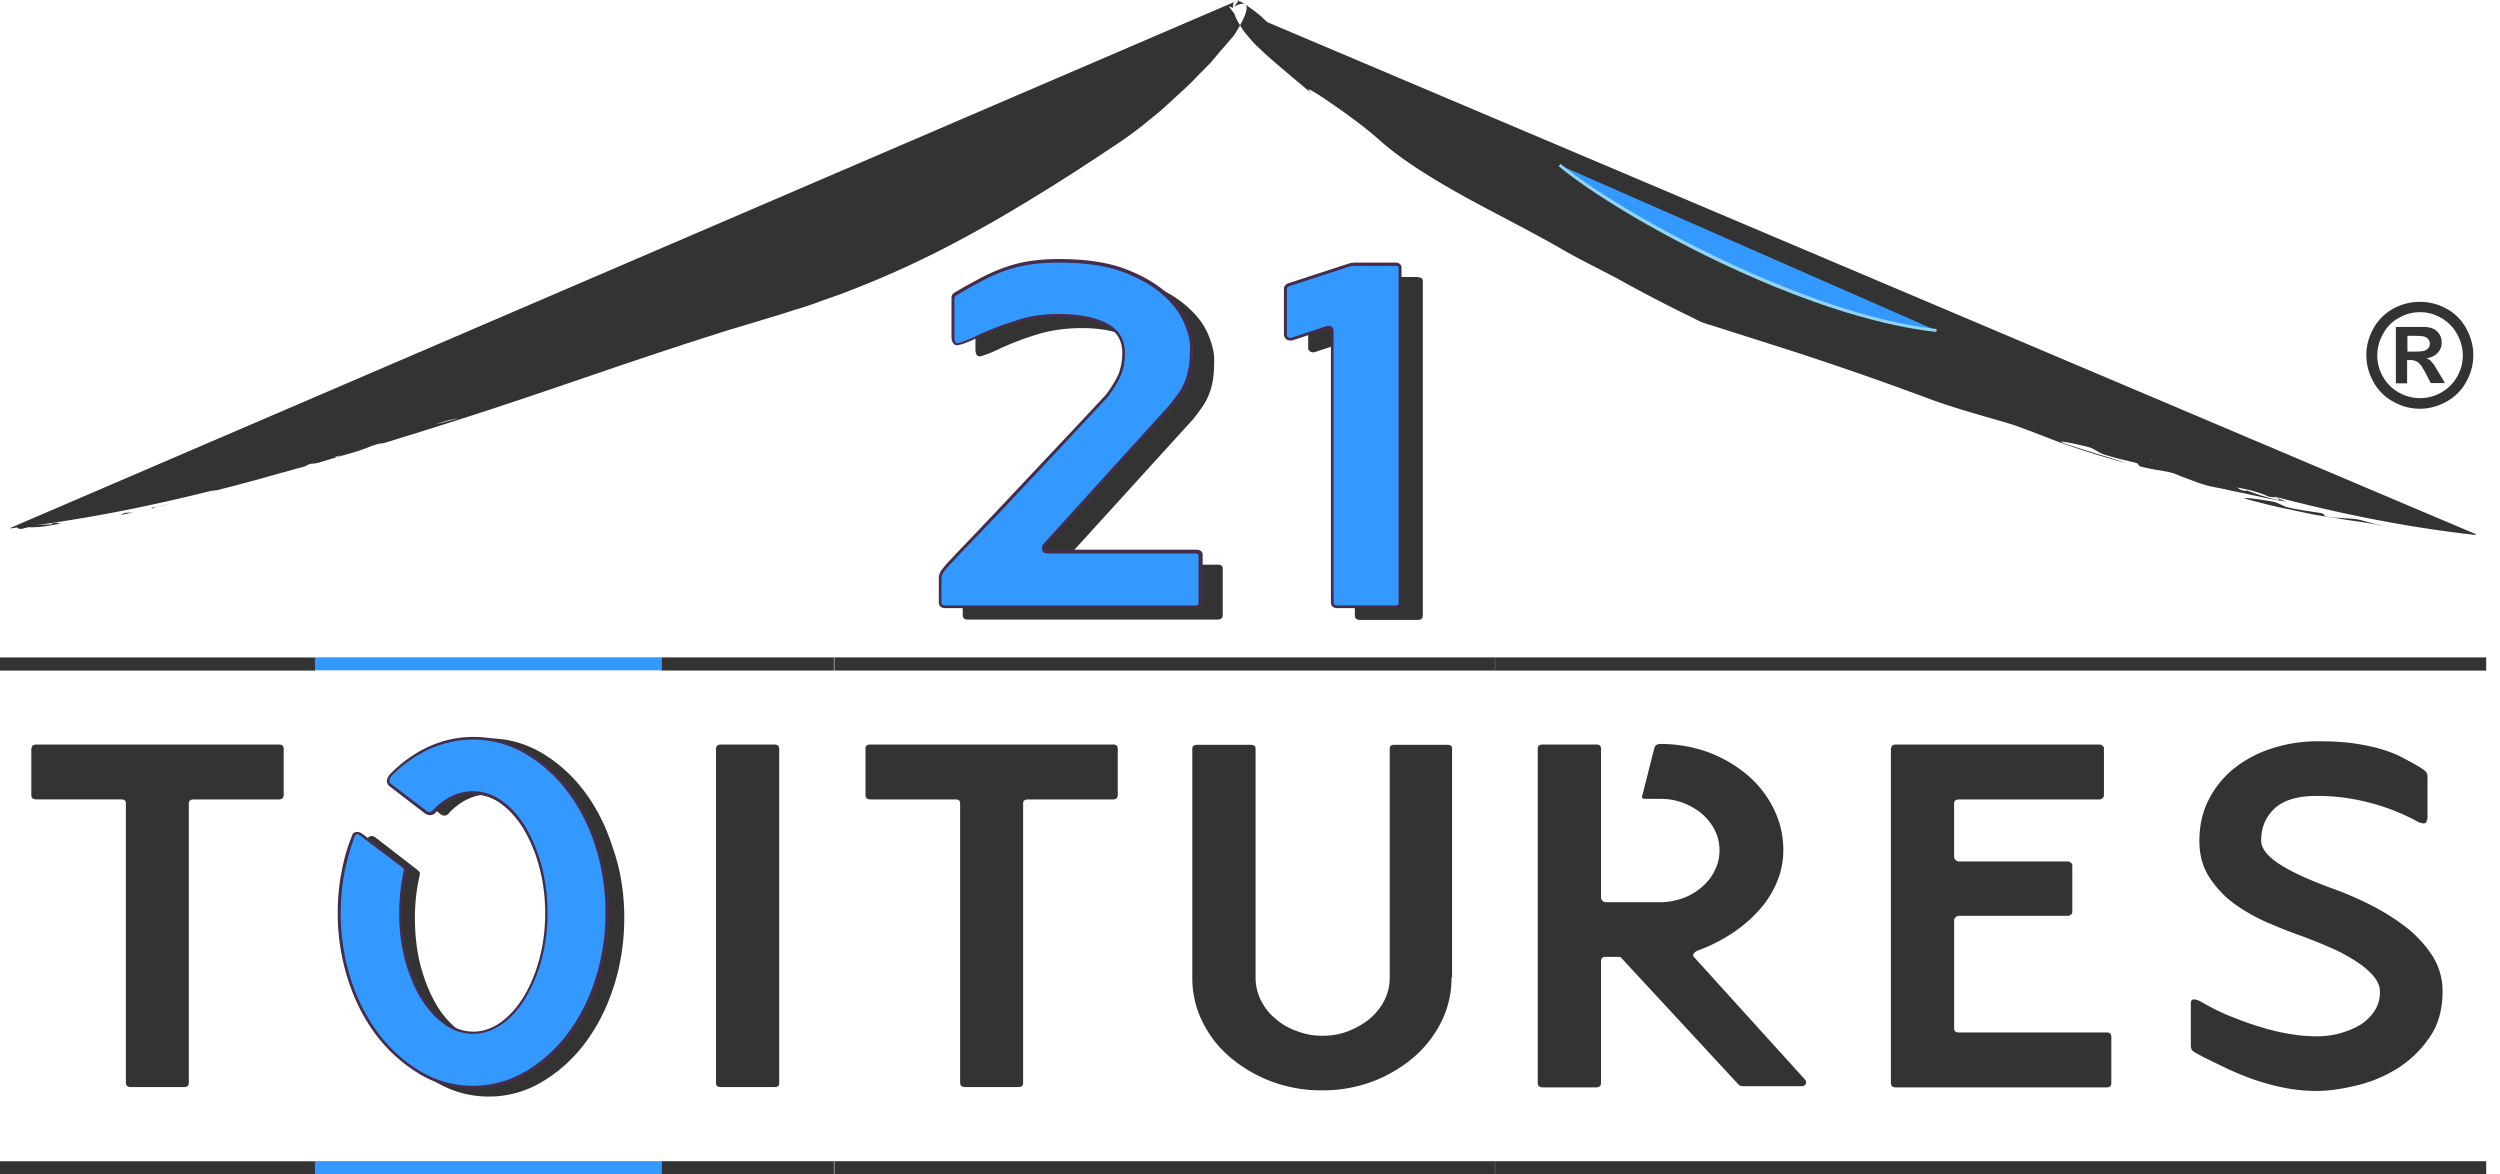
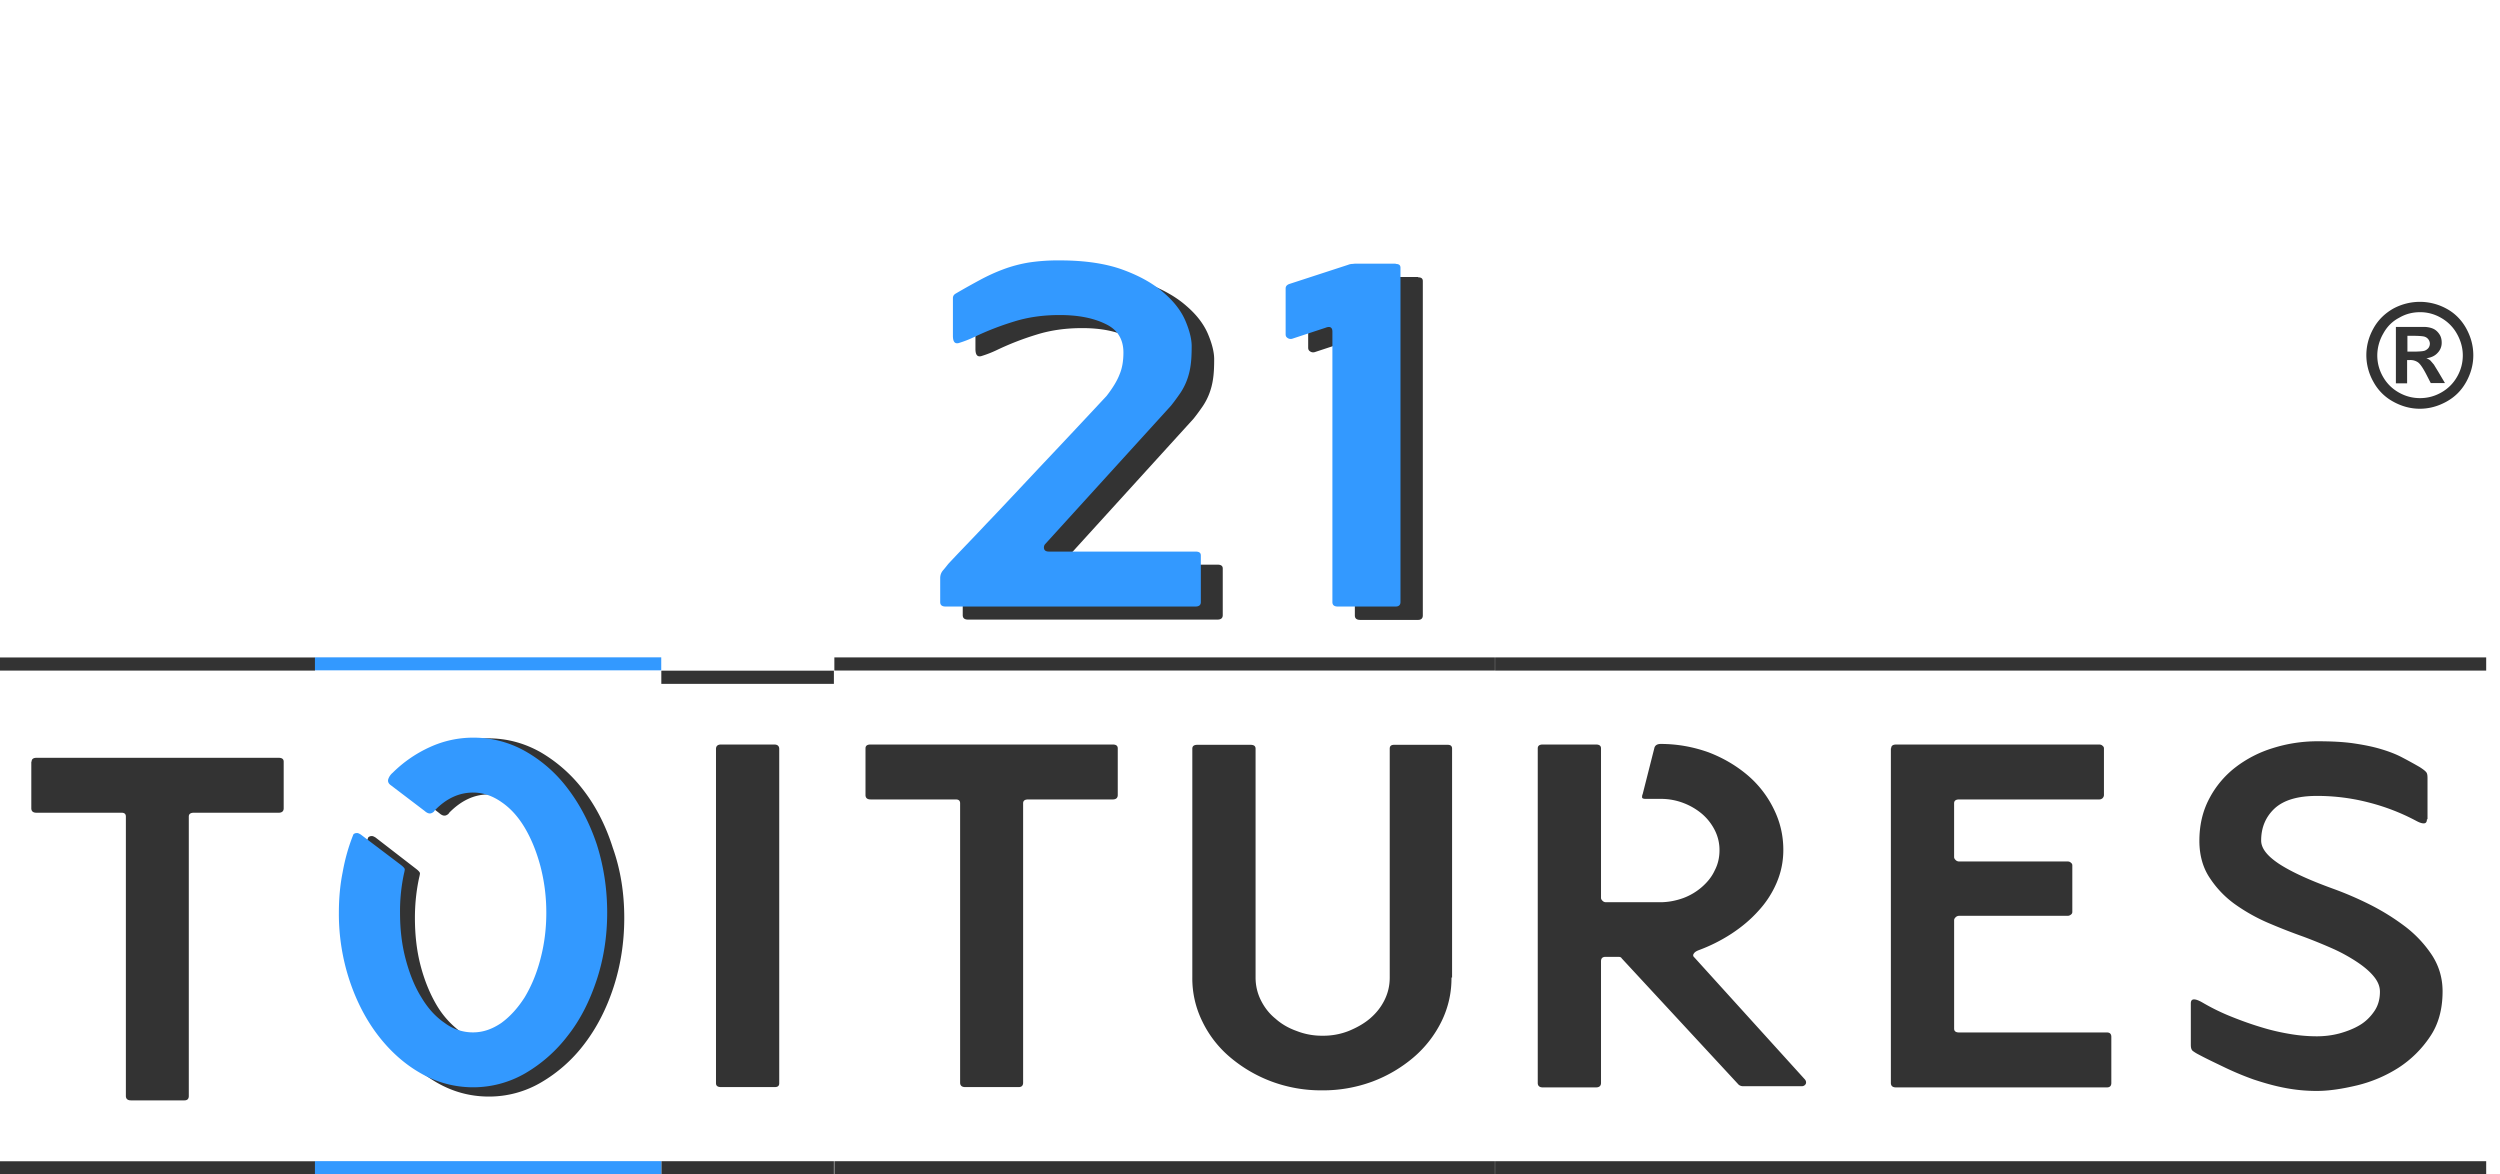
<svg xmlns="http://www.w3.org/2000/svg" width="149" height="70" viewBox="0 0 149 70">
  <g>
    <g>
      <g>
        <g>
-           <path fill="#333" d="M140.828 31.03c.44.124.81.23 1.199.318a3.906 3.906 0 0 1-.441-.088c-.159-.035-.3-.053-.459-.088-.546-.088-1.093-.159-1.64-.247-.264-.052-.546-.088-.81-.123-.265-.053-.547-.088-.812-.14-.67-.141-1.234-.265-1.834-.388-.6-.123-1.199-.282-1.94-.475-.987-.264.741-.018 1.394.105.264.036.67.317.952.352.617.141 1.181.212 1.851.317.283.035.212.194.353.212.917.14 1.64.07 2.187.246zm-12.505-3.537a.877.877 0 0 0-.185-.123c-.017 0-.017 0 0 0 .067.053.118.088.185.123zm19.224 4.393l-.423-.053h-.018c-3.927-.458-7.784-1.25-11.606-2.254.282.124.617.264.775.335-.14-.035-.282-.07-.44-.088-.035-.053 0-.106-.211-.176l-.423-.053c-.581-.282-1.233-.423-1.885-.546l.265.159c.33.078.407.059.196-.034.69.28 1.366.481 2.058.65l.018.017a74.465 74.465 0 0 1-1.92-.405c-.317-.07-.634-.123-.951-.193-.317-.07-.617-.141-.916-.194-.158-.035-.335-.07-.493-.106a8.246 8.246 0 0 1-.705-.228c-.37-.141-.74-.265-1.144-.44-.546-.23-1.268-.23-2.149-.476-.14-.018-.053-.176-.335-.229-.651-.158-1.215-.282-1.796-.475-.282-.053-.652-.37-.933-.44-.652-.176-2.325-.529-1.374-.194 1.427.475 2.395.74 3.68 1.162a49.092 49.092 0 0 1-3.786-1.162c-.88-.317-2.025-.792-3.1-1.162-1.514-.458-3.099-.863-4.86-1.497a193.508 193.508 0 0 0-9.546-3.292l-1.162-.37-2.325-.74-.3-.087-.14-.053-.07-.018-.07-.035-.054-.018-.088-.035-.07-.035-.07-.035-.142-.07-.281-.142a88.494 88.494 0 0 1-4.42-2.306c-1.146-.599-2.185-1.11-3.136-1.655-1.884-1.092-3.98-2.13-5.935-3.205-1.955-1.091-3.786-2.218-5.107-3.415a22.674 22.674 0 0 0-1.62-1.286c-.582-.44-1.163-.827-1.62-1.144-.459-.3-.793-.51-.899-.528-.07-.018-.018.07.211.282-1.285-1.092-2.219-1.85-2.958-2.536-.194-.194-.388-.352-.546-.528-.159-.176-.317-.37-.476-.546a4.44 4.44 0 0 1-.34-.5c.45-.812.45-1.139.311-1.245.078.052.165.116.276.196.088.07.193.14.317.229.105.088.229.193.37.299.105.106.228.229.352.334l71.978 30.495h.036zm-73.64-30.38c-.099.178-.219.38-.364.606-.37.44-.846.968-1.339 1.567-.264.281-.546.563-.845.862-.282.3-.581.599-.898.88-.617.563-1.233 1.162-1.85 1.637a23.45 23.45 0 0 1-1.655 1.267c-2.554 1.725-4.984 3.274-7.503 4.735-2.5 1.443-5.072 2.763-7.872 3.89l-1.057.422c-.352.141-.722.264-1.074.388-.352.123-.722.264-1.074.387-.37.123-.74.246-1.11.352-.74.246-1.48.457-2.219.686-.74.23-1.497.44-2.254.687-5.583 1.76-10.48 3.573-15.886 5.28-.845.264-1.655.528-2.466.775-.422.123-.827.264-1.25.387-.035 0-.07.017-.106.017h.053c-.106.036-.194.053-.3.088-.263 0-.65.141-1.038.3-.088.035-.212.07-.335.123-.546.176-1.11.317-1.655.493.023-.012.047-.024.076-.036-.072.025-.142.042-.2.07-.246.071-.475.142-.722.212a1.6 1.6 0 0 1-.405.053c-.176.035-.246.088-.37.158-.827.23-1.673.458-2.536.704-.423.124-.863.23-1.303.352-.44.124-.898.23-1.339.352 0 0-.193.036-.422.053-3.505.88-7.01 1.584-10.532 2.06a9.978 9.978 0 0 1 1.083-.057c-.183-.013-.108-.058.203-.102.105.018.211.035.299.035-.652.141-1.303.264-1.937.23l-.423.105c-.211 0-.211-.053-.264-.088-.141.017-.282.053-.44.07H.56c.088-.017.194-.035.3-.053-.106.018-.194.018-.3.036L73.561.12c-.073.076-.088.223-.071.354L73.226.37c.105.14.21.281.334.422.07.23.176.44.3.634l.047.08zm-.33-1.4a.242.242 0 0 1 .142-.053l-.158.068a.176.176 0 0 1 .017-.015zm.476.052a2.457 2.457 0 0 1 .141.088c-.193-.088-.546.088-.651.159.09-.121.181-.23.26-.346.07.012.151.043.25.1zm59.724 29.018zM27.294 24.941c-.422.053-.95.211-1.32.352zM73.804.059a.361.361 0 0 0-.085-.006L73.842 0a1.88 1.88 0 0 1-.038.059zM20.02 27.247h.017c.106-.036.194-.07.3-.106.017 0 .035-.018.053-.018.088-.035.158-.052.246-.088-.105.036-.211.07-.3.106-.158.035-.28.053-.404.07.078 0 .129.014.04.055.014-.005.028-.01.048-.02zM74.218.262zm-65.24 29.99c.12 0 .24-.016.396-.032-.138.033-.275.066-.396.1.138-.05.086-.067 0-.067zm.405-.04c.233-.067.465-.117.715-.166zm-.532.15l.026-.007a.357.357 0 0 0-.016.007h-.01zm.138-.035a1.319 1.319 0 0 0-.112.028.33.33 0 0 1 .112-.028zm-.275.07c.052-.016.087-.033.137-.035a1.56 1.56 0 0 1-.137.035zm-1.157.159c.142 0 .285 0 .41-.018l-.803.158c.143-.07.214-.123.393-.14zM78.21 5.632c.088.074.193.165.317.275" />
-         </g>
+           </g>
        <g>
-           <path fill="#39f" d="M92.95 9.84c3.751 3.098 14.723 9.03 22.455 9.857" />
-         </g>
+           </g>
        <g>
-           <path fill="#91d4f2" d="M115.408 19.785c-7.978-.862-18.898-6.882-22.508-9.874l.106-.141c3.504 2.887 14.582 8.994 22.42 9.84z" />
-         </g>
+           </g>
      </g>
      <g>
        <g>
-           <path fill="#333" d="M143.482 20.957h.282c.387 0 .634-.018.74-.054a.536.536 0 0 0 .228-.16.44.44 0 0 0 .088-.267.447.447 0 0 0-.317-.41c-.105-.034-.352-.052-.74-.052h-.281zm-.687-1.471h1.761c.23.017.405.07.529.14.123.071.229.177.317.317.088.141.123.3.123.476a.85.85 0 0 1-.247.616c-.158.176-.387.281-.669.317.106.035.176.088.23.123.052.053.122.14.228.264.018.035.106.176.247.405l.405.686h-.846l-.281-.546c-.194-.37-.353-.598-.476-.686a.802.802 0 0 0-.476-.14h-.176v1.39h-.669zm1.44-.88c-.44 0-.862.105-1.249.334-.404.211-.72.528-.949.95a2.618 2.618 0 0 0-.351 1.286c0 .44.105.862.334 1.267.228.405.544.721.949.95.404.23.826.335 1.265.335.44 0 .862-.106 1.266-.335.404-.229.72-.545.949-.95.229-.405.334-.827.334-1.267 0-.44-.123-.88-.352-1.285a2.464 2.464 0 0 0-.949-.95 2.46 2.46 0 0 0-1.248-.335zm.004-.616a3.3 3.3 0 0 1 1.568.405c.493.264.898.668 1.18 1.179.281.51.422 1.038.422 1.602 0 .545-.14 1.073-.422 1.584-.282.51-.67.897-1.18 1.179-.511.282-1.04.422-1.585.422-.546 0-1.075-.14-1.585-.422a2.927 2.927 0 0 1-1.18-1.18 3.237 3.237 0 0 1-.423-1.583c0-.564.14-1.092.423-1.602.281-.51.686-.898 1.18-1.18a3.334 3.334 0 0 1 1.602-.404zm-59.72-1.461c.193 0 .281.07.281.229v19.924c0 .176-.106.264-.282.264h-3.452c-.211 0-.317-.088-.317-.264V20.56c0-.246-.14-.334-.405-.228l-1.972.65a.317.317 0 0 1-.282-.034c-.088-.053-.123-.123-.123-.23V17.99c0-.123.07-.211.211-.264l3.505-1.144a.69.69 0 0 1 .229-.053c.053 0 .14-.018.229-.018h2.377zM58.311 18.27c.51-.299.986-.563 1.444-.81.458-.246.916-.457 1.392-.633a8.136 8.136 0 0 1 1.532-.405 11.532 11.532 0 0 1 1.831-.123c1.515 0 2.765.194 3.77.563 1.003.37 1.813.827 2.43 1.373.616.528 1.039 1.091 1.285 1.672.247.581.37 1.092.37 1.496 0 .476-.017.863-.07 1.197a4.007 4.007 0 0 1-.23.88 3.69 3.69 0 0 1-.387.74c-.158.228-.334.475-.546.739l-7.52 8.272a.323.323 0 0 0-.035.282c.035.088.123.14.282.14h8.7c.211 0 .317.071.317.23v2.78c0 .177-.106.265-.317.265H57.696c-.212 0-.317-.088-.317-.264v-1.426c0-.176.053-.335.176-.475.123-.141.229-.282.317-.388.229-.246.546-.58.95-1.003.388-.422.846-.88 1.34-1.408.492-.51 1.003-1.056 1.55-1.637l1.602-1.707a699.58 699.58 0 0 0 3.98-4.242c.37-.475.634-.915.775-1.285.158-.37.229-.81.229-1.302 0-.792-.352-1.373-1.074-1.708-.722-.352-1.62-.528-2.73-.528-.969 0-1.867.123-2.712.387a16.88 16.88 0 0 0-2.36.916 6.65 6.65 0 0 1-.951.37c-.23.052-.335-.089-.335-.44v-2.236c0-.123.053-.211.176-.282zM37.206 54.706c0 1.443-.212 2.816-.635 4.119-.423 1.302-1.004 2.428-1.744 3.397a8.772 8.772 0 0 1-2.573 2.288 6.105 6.105 0 0 1-3.12.845c-1.11 0-2.15-.282-3.119-.845a8.771 8.771 0 0 1-2.572-2.288c-.74-.969-1.322-2.095-1.745-3.397a13.253 13.253 0 0 1-.634-4.12c0-.862.07-1.689.229-2.499.14-.81.37-1.566.652-2.288.017-.035.053-.053.105-.07.036-.018.07-.018.124-.018.053 0 .123.035.211.088l2.415 1.866c.158.123.229.211.229.264 0 .053-.018.14-.053.282-.159.739-.247 1.531-.247 2.376 0 1.003.106 1.954.335 2.834.229.88.546 1.654.934 2.323s.863 1.18 1.392 1.584c.529.387 1.11.58 1.71.58.599 0 1.163-.193 1.709-.58a5.126 5.126 0 0 0 1.392-1.584 9.693 9.693 0 0 0 .952-2.323c.229-.88.352-1.83.352-2.834a11.49 11.49 0 0 0-.352-2.852c-.23-.897-.547-1.672-.952-2.34a5.126 5.126 0 0 0-1.392-1.585c-.529-.387-1.11-.58-1.71-.58-.845 0-1.62.37-2.326 1.09-.035.071-.088.106-.158.142-.141.07-.282.017-.44-.124l-2.01-1.549c-.158-.105-.211-.228-.176-.37.035-.14.123-.263.264-.386a7.464 7.464 0 0 1 2.238-1.567 6.067 6.067 0 0 1 2.608-.58c1.11 0 2.15.28 3.12.827a8.771 8.771 0 0 1 2.573 2.288c.74.968 1.321 2.112 1.727 3.397.475 1.337.687 2.728.687 4.189zm107.438-5.879c0 .176-.07.246-.193.246-.141 0-.3-.07-.494-.176a12.576 12.576 0 0 0-2.73-1.056 12.178 12.178 0 0 0-3.152-.404c-1.127 0-1.955.246-2.5.739-.529.493-.81 1.126-.81 1.918 0 .476.37.933 1.091 1.408.74.476 1.779.95 3.135 1.444a20.48 20.48 0 0 1 2.22.95c.774.387 1.478.827 2.13 1.32a6.99 6.99 0 0 1 1.603 1.708c.422.65.634 1.372.634 2.165 0 1.056-.247 1.97-.758 2.71a6.493 6.493 0 0 1-1.884 1.848 8.149 8.149 0 0 1-2.448 1.039c-.88.21-1.673.334-2.413.334a9.95 9.95 0 0 1-1.955-.193c-.634-.124-1.233-.3-1.814-.493a17.96 17.96 0 0 1-1.69-.704c-.546-.264-1.075-.51-1.568-.775a2.377 2.377 0 0 1-.37-.229c-.07-.07-.105-.176-.105-.352V59.81c0-.176.07-.246.193-.246.124 0 .3.07.511.193a12.76 12.76 0 0 0 1.779.863c.616.246 1.215.457 1.814.633.581.176 1.162.3 1.708.388a9.5 9.5 0 0 0 1.497.123c.458 0 .916-.053 1.374-.176.44-.123.845-.282 1.197-.493.353-.211.635-.493.863-.827.23-.335.335-.722.335-1.162 0-.317-.123-.616-.37-.915-.246-.3-.58-.581-1.004-.863a10.03 10.03 0 0 0-1.444-.792 31.936 31.936 0 0 0-1.726-.704 34.733 34.733 0 0 1-1.99-.774 10.75 10.75 0 0 1-2.025-1.109 5.898 5.898 0 0 1-1.568-1.602c-.422-.616-.634-1.373-.634-2.235 0-.933.194-1.76.582-2.5a5.677 5.677 0 0 1 1.55-1.865 7.02 7.02 0 0 1 2.254-1.162 8.815 8.815 0 0 1 2.641-.405c.846 0 1.568.036 2.167.124.598.088 1.127.193 1.602.334.476.14.899.3 1.268.493.37.193.722.387 1.057.58.194.124.335.23.388.3.07.07.088.193.088.37v2.446zm-16.431 20.382h19.964v.792h-19.964zm0-30.027h19.964v.784h-19.964zm-15.499 5.42c0-.158.106-.228.3-.228h12.099c.07 0 .14.018.194.07.07.053.088.106.088.159v2.78c0 .071-.035.142-.088.194a.294.294 0 0 1-.194.07h-8.348c-.194 0-.3.071-.3.23v3.203c0 .07.036.123.089.176a.292.292 0 0 0 .211.088h6.464c.07 0 .14.018.193.07.07.053.088.106.088.159v2.78c0 .071-.035.124-.088.16a.294.294 0 0 1-.193.07h-6.464a.292.292 0 0 0-.211.088c-.053.052-.088.105-.088.176v6.46c0 .158.105.228.3.228h8.805c.176 0 .264.088.264.264v2.746c0 .176-.088.264-.264.264h-12.575c-.193 0-.3-.088-.3-.264V44.603zm15.499 24.607v.792H89.107v-.792zm0-30.027v.784H89.107v-.784zm-32.793 5.42v8.907c0 .07.035.123.088.176a.283.283 0 0 0 .194.088h3.24c.476 0 .934-.088 1.374-.246a3.61 3.61 0 0 0 1.127-.67c.317-.28.581-.598.757-.985.194-.37.282-.774.282-1.197a2.6 2.6 0 0 0-.282-1.197 3.135 3.135 0 0 0-.757-.968 3.842 3.842 0 0 0-1.11-.651 3.741 3.741 0 0 0-1.32-.246h-.934c-.14 0-.211-.036-.211-.088 0-.07 0-.124.035-.194l.705-2.781c.052-.14.176-.211.37-.211 1.003 0 1.937.176 2.835.493.88.334 1.655.792 2.325 1.355a6.204 6.204 0 0 1 1.567 2.006c.387.775.581 1.584.581 2.465 0 .704-.14 1.355-.405 1.97a5.834 5.834 0 0 1-1.092 1.673c-.458.51-.986.95-1.602 1.355a9.835 9.835 0 0 1-1.973.986c-.123.053-.211.106-.264.194-.053.07-.053.158.035.228l6.57 7.252c.087.088.105.194.07.282a.262.262 0 0 1-.247.14h-3.505a.42.42 0 0 1-.246-.087l-6.974-7.534c-.036-.07-.106-.088-.194-.088h-.775c-.176 0-.264.088-.264.264v7.252c0 .176-.106.264-.3.264h-3.17c-.193 0-.3-.088-.3-.264V44.603c0-.159.107-.23.3-.23h3.17c.194 0 .3.071.3.23zm-8.912 13.66a5.79 5.79 0 0 1-.598 2.622 6.695 6.695 0 0 1-1.656 2.13 8.252 8.252 0 0 1-2.448 1.443 8.465 8.465 0 0 1-3.012.528 8.464 8.464 0 0 1-3.011-.528 8.346 8.346 0 0 1-2.466-1.443 6.455 6.455 0 0 1-1.655-2.13 5.79 5.79 0 0 1-.6-2.623v-13.64c0-.16.107-.23.3-.23h3.17c.194 0 .3.07.3.23v13.64c0 .476.106.933.317 1.356.211.422.493.792.863 1.09.352.318.775.564 1.268.74a4.11 4.11 0 0 0 1.55.282 4.11 4.11 0 0 0 1.55-.282c.475-.194.915-.44 1.268-.74.37-.316.651-.668.863-1.09.21-.423.317-.863.317-1.356v-13.64c0-.16.088-.23.264-.23h3.187c.177 0 .265.07.265.23v13.64zM68.474 69.208h20.623v.792H68.474zm0-30.027h20.623v.784H68.474zm-16.89 5.42c0-.158.106-.228.3-.228h14.434c.193 0 .3.07.3.229v2.78c0 .177-.107.265-.3.265h-5.04c-.195 0-.3.07-.3.229v16.65c0 .176-.088.264-.265.264h-3.19c-.193 0-.3-.088-.3-.264v-16.65c0-.159-.087-.23-.263-.23h-5.076c-.194 0-.3-.087-.3-.263zm16.89 24.607v.792H49.728v-.792zm0-30.027v.784H49.728v-.784zm-25.801 5.456c0-.176.106-.264.3-.264h3.17c.193 0 .299.088.299.264v19.925c0 .158-.088.228-.264.228h-3.206c-.193 0-.299-.07-.299-.228zm-3.258 24.571H49.7v.792H39.415zm0-30.027H49.7v.784H39.415zm-37.53 5.42c0-.158.105-.228.299-.228h14.424c.193 0 .3.07.3.229v2.78c0 .177-.107.265-.3.265h-5.055c-.194 0-.3.07-.3.229v16.65c0 .176-.087.264-.263.264H7.802c-.194 0-.3-.088-.3-.264v-16.65c0-.159-.088-.23-.264-.23H2.166c-.194 0-.3-.087-.3-.263v-2.781zM0 69.21h18.774v.792H0zm0-30.027h18.774v.784H0z" />
+           <path fill="#333" d="M143.482 20.957h.282c.387 0 .634-.018.74-.054a.536.536 0 0 0 .228-.16.44.44 0 0 0 .088-.267.447.447 0 0 0-.317-.41c-.105-.034-.352-.052-.74-.052h-.281zm-.687-1.471h1.761c.23.017.405.07.529.14.123.071.229.177.317.317.088.141.123.3.123.476a.85.85 0 0 1-.247.616c-.158.176-.387.281-.669.317.106.035.176.088.23.123.052.053.122.14.228.264.018.035.106.176.247.405l.405.686h-.846l-.281-.546c-.194-.37-.353-.598-.476-.686a.802.802 0 0 0-.476-.14h-.176v1.39h-.669zm1.44-.88c-.44 0-.862.105-1.249.334-.404.211-.72.528-.949.95a2.618 2.618 0 0 0-.351 1.286c0 .44.105.862.334 1.267.228.405.544.721.949.95.404.23.826.335 1.265.335.44 0 .862-.106 1.266-.335.404-.229.72-.545.949-.95.229-.405.334-.827.334-1.267 0-.44-.123-.88-.352-1.285a2.464 2.464 0 0 0-.949-.95 2.46 2.46 0 0 0-1.248-.335zm.004-.616a3.3 3.3 0 0 1 1.568.405c.493.264.898.668 1.18 1.179.281.51.422 1.038.422 1.602 0 .545-.14 1.073-.422 1.584-.282.51-.67.897-1.18 1.179-.511.282-1.04.422-1.585.422-.546 0-1.075-.14-1.585-.422a2.927 2.927 0 0 1-1.18-1.18 3.237 3.237 0 0 1-.423-1.583c0-.564.14-1.092.423-1.602.281-.51.686-.898 1.18-1.18a3.334 3.334 0 0 1 1.602-.404zm-59.72-1.461c.193 0 .281.07.281.229v19.924c0 .176-.106.264-.282.264h-3.452c-.211 0-.317-.088-.317-.264V20.56c0-.246-.14-.334-.405-.228l-1.972.65a.317.317 0 0 1-.282-.034c-.088-.053-.123-.123-.123-.23V17.99c0-.123.07-.211.211-.264l3.505-1.144a.69.69 0 0 1 .229-.053c.053 0 .14-.018.229-.018h2.377zM58.311 18.27c.51-.299.986-.563 1.444-.81.458-.246.916-.457 1.392-.633a8.136 8.136 0 0 1 1.532-.405 11.532 11.532 0 0 1 1.831-.123c1.515 0 2.765.194 3.77.563 1.003.37 1.813.827 2.43 1.373.616.528 1.039 1.091 1.285 1.672.247.581.37 1.092.37 1.496 0 .476-.017.863-.07 1.197a4.007 4.007 0 0 1-.23.88 3.69 3.69 0 0 1-.387.74c-.158.228-.334.475-.546.739l-7.52 8.272a.323.323 0 0 0-.035.282c.035.088.123.14.282.14h8.7c.211 0 .317.071.317.23v2.78c0 .177-.106.265-.317.265H57.696c-.212 0-.317-.088-.317-.264v-1.426c0-.176.053-.335.176-.475.123-.141.229-.282.317-.388.229-.246.546-.58.95-1.003.388-.422.846-.88 1.34-1.408.492-.51 1.003-1.056 1.55-1.637l1.602-1.707a699.58 699.58 0 0 0 3.98-4.242c.37-.475.634-.915.775-1.285.158-.37.229-.81.229-1.302 0-.792-.352-1.373-1.074-1.708-.722-.352-1.62-.528-2.73-.528-.969 0-1.867.123-2.712.387a16.88 16.88 0 0 0-2.36.916 6.65 6.65 0 0 1-.951.37c-.23.052-.335-.089-.335-.44v-2.236c0-.123.053-.211.176-.282zM37.206 54.706c0 1.443-.212 2.816-.635 4.119-.423 1.302-1.004 2.428-1.744 3.397a8.772 8.772 0 0 1-2.573 2.288 6.105 6.105 0 0 1-3.12.845c-1.11 0-2.15-.282-3.119-.845a8.771 8.771 0 0 1-2.572-2.288c-.74-.969-1.322-2.095-1.745-3.397a13.253 13.253 0 0 1-.634-4.12c0-.862.07-1.689.229-2.499.14-.81.37-1.566.652-2.288.017-.035.053-.053.105-.07.036-.018.07-.018.124-.018.053 0 .123.035.211.088l2.415 1.866c.158.123.229.211.229.264 0 .053-.018.14-.053.282-.159.739-.247 1.531-.247 2.376 0 1.003.106 1.954.335 2.834.229.88.546 1.654.934 2.323s.863 1.18 1.392 1.584c.529.387 1.11.58 1.71.58.599 0 1.163-.193 1.709-.58a5.126 5.126 0 0 0 1.392-1.584 9.693 9.693 0 0 0 .952-2.323c.229-.88.352-1.83.352-2.834a11.49 11.49 0 0 0-.352-2.852c-.23-.897-.547-1.672-.952-2.34a5.126 5.126 0 0 0-1.392-1.585c-.529-.387-1.11-.58-1.71-.58-.845 0-1.62.37-2.326 1.09-.035.071-.088.106-.158.142-.141.07-.282.017-.44-.124l-2.01-1.549c-.158-.105-.211-.228-.176-.37.035-.14.123-.263.264-.386a7.464 7.464 0 0 1 2.238-1.567 6.067 6.067 0 0 1 2.608-.58c1.11 0 2.15.28 3.12.827a8.771 8.771 0 0 1 2.573 2.288c.74.968 1.321 2.112 1.727 3.397.475 1.337.687 2.728.687 4.189zm107.438-5.879c0 .176-.07.246-.193.246-.141 0-.3-.07-.494-.176a12.576 12.576 0 0 0-2.73-1.056 12.178 12.178 0 0 0-3.152-.404c-1.127 0-1.955.246-2.5.739-.529.493-.81 1.126-.81 1.918 0 .476.37.933 1.091 1.408.74.476 1.779.95 3.135 1.444a20.48 20.48 0 0 1 2.22.95c.774.387 1.478.827 2.13 1.32a6.99 6.99 0 0 1 1.603 1.708c.422.65.634 1.372.634 2.165 0 1.056-.247 1.97-.758 2.71a6.493 6.493 0 0 1-1.884 1.848 8.149 8.149 0 0 1-2.448 1.039c-.88.21-1.673.334-2.413.334a9.95 9.95 0 0 1-1.955-.193c-.634-.124-1.233-.3-1.814-.493a17.96 17.96 0 0 1-1.69-.704c-.546-.264-1.075-.51-1.568-.775a2.377 2.377 0 0 1-.37-.229c-.07-.07-.105-.176-.105-.352V59.81c0-.176.07-.246.193-.246.124 0 .3.07.511.193a12.76 12.76 0 0 0 1.779.863c.616.246 1.215.457 1.814.633.581.176 1.162.3 1.708.388a9.5 9.5 0 0 0 1.497.123c.458 0 .916-.053 1.374-.176.44-.123.845-.282 1.197-.493.353-.211.635-.493.863-.827.23-.335.335-.722.335-1.162 0-.317-.123-.616-.37-.915-.246-.3-.58-.581-1.004-.863a10.03 10.03 0 0 0-1.444-.792 31.936 31.936 0 0 0-1.726-.704 34.733 34.733 0 0 1-1.99-.774 10.75 10.75 0 0 1-2.025-1.109 5.898 5.898 0 0 1-1.568-1.602c-.422-.616-.634-1.373-.634-2.235 0-.933.194-1.76.582-2.5a5.677 5.677 0 0 1 1.55-1.865 7.02 7.02 0 0 1 2.254-1.162 8.815 8.815 0 0 1 2.641-.405c.846 0 1.568.036 2.167.124.598.088 1.127.193 1.602.334.476.14.899.3 1.268.493.37.193.722.387 1.057.58.194.124.335.23.388.3.07.07.088.193.088.37v2.446zm-16.431 20.382h19.964v.792h-19.964zm0-30.027h19.964v.784h-19.964zm-15.499 5.42c0-.158.106-.228.3-.228h12.099c.07 0 .14.018.194.07.07.053.088.106.088.159v2.78c0 .071-.035.142-.088.194a.294.294 0 0 1-.194.07h-8.348c-.194 0-.3.071-.3.23v3.203c0 .07.036.123.089.176a.292.292 0 0 0 .211.088h6.464c.07 0 .14.018.193.07.07.053.088.106.088.159v2.78c0 .071-.035.124-.088.16a.294.294 0 0 1-.193.07h-6.464a.292.292 0 0 0-.211.088c-.053.052-.088.105-.088.176v6.46c0 .158.105.228.3.228h8.805c.176 0 .264.088.264.264v2.746c0 .176-.088.264-.264.264h-12.575c-.193 0-.3-.088-.3-.264V44.603zm15.499 24.607v.792H89.107v-.792zm0-30.027v.784H89.107v-.784zm-32.793 5.42v8.907c0 .07.035.123.088.176a.283.283 0 0 0 .194.088h3.24c.476 0 .934-.088 1.374-.246a3.61 3.61 0 0 0 1.127-.67c.317-.28.581-.598.757-.985.194-.37.282-.774.282-1.197a2.6 2.6 0 0 0-.282-1.197 3.135 3.135 0 0 0-.757-.968 3.842 3.842 0 0 0-1.11-.651 3.741 3.741 0 0 0-1.32-.246h-.934c-.14 0-.211-.036-.211-.088 0-.07 0-.124.035-.194l.705-2.781c.052-.14.176-.211.37-.211 1.003 0 1.937.176 2.835.493.88.334 1.655.792 2.325 1.355a6.204 6.204 0 0 1 1.567 2.006c.387.775.581 1.584.581 2.465 0 .704-.14 1.355-.405 1.97a5.834 5.834 0 0 1-1.092 1.673c-.458.51-.986.95-1.602 1.355a9.835 9.835 0 0 1-1.973.986c-.123.053-.211.106-.264.194-.053.07-.053.158.035.228l6.57 7.252c.087.088.105.194.07.282a.262.262 0 0 1-.247.14h-3.505a.42.42 0 0 1-.246-.087l-6.974-7.534c-.036-.07-.106-.088-.194-.088h-.775c-.176 0-.264.088-.264.264v7.252c0 .176-.106.264-.3.264h-3.17c-.193 0-.3-.088-.3-.264V44.603c0-.159.107-.23.3-.23h3.17c.194 0 .3.071.3.23zm-8.912 13.66a5.79 5.79 0 0 1-.598 2.622 6.695 6.695 0 0 1-1.656 2.13 8.252 8.252 0 0 1-2.448 1.443 8.465 8.465 0 0 1-3.012.528 8.464 8.464 0 0 1-3.011-.528 8.346 8.346 0 0 1-2.466-1.443 6.455 6.455 0 0 1-1.655-2.13 5.79 5.79 0 0 1-.6-2.623v-13.64c0-.16.107-.23.3-.23h3.17c.194 0 .3.07.3.23v13.64c0 .476.106.933.317 1.356.211.422.493.792.863 1.09.352.318.775.564 1.268.74a4.11 4.11 0 0 0 1.55.282 4.11 4.11 0 0 0 1.55-.282c.475-.194.915-.44 1.268-.74.37-.316.651-.668.863-1.09.21-.423.317-.863.317-1.356v-13.64c0-.16.088-.23.264-.23h3.187c.177 0 .265.07.265.23v13.64zM68.474 69.208h20.623v.792H68.474zm0-30.027h20.623v.784H68.474zm-16.89 5.42c0-.158.106-.228.3-.228h14.434c.193 0 .3.07.3.229v2.78c0 .177-.107.265-.3.265h-5.04c-.195 0-.3.07-.3.229v16.65c0 .176-.088.264-.265.264h-3.19c-.193 0-.3-.088-.3-.264v-16.65c0-.159-.087-.23-.263-.23h-5.076c-.194 0-.3-.087-.3-.263zm16.89 24.607v.792H49.728v-.792zm0-30.027v.784H49.728v-.784zm-25.801 5.456c0-.176.106-.264.3-.264h3.17c.193 0 .299.088.299.264v19.925c0 .158-.088.228-.264.228h-3.206c-.193 0-.299-.07-.299-.228zm-3.258 24.571H49.7v.792H39.415m0-30.027H49.7v.784H39.415zm-37.53 5.42c0-.158.105-.228.299-.228h14.424c.193 0 .3.07.3.229v2.78c0 .177-.107.265-.3.265h-5.055c-.194 0-.3.07-.3.229v16.65c0 .176-.087.264-.263.264H7.802c-.194 0-.3-.088-.3-.264v-16.65c0-.159-.088-.23-.264-.23H2.166c-.194 0-.3-.087-.3-.263v-2.781zM0 69.21h18.774v.792H0zm0-30.027h18.774v.784H0z" />
        </g>
        <g>
          <path fill="#39f" d="M36.188 54.401c0 1.408-.211 2.763-.634 4.03-.423 1.268-.986 2.377-1.726 3.31a8.7 8.7 0 0 1-2.536 2.235 6.194 6.194 0 0 1-3.1.827 6.242 6.242 0 0 1-3.1-.827c-.968-.546-1.813-1.302-2.536-2.235-.722-.933-1.303-2.042-1.725-3.31a12.63 12.63 0 0 1-.634-4.03c0-.845.07-1.654.228-2.429.141-.792.353-1.531.635-2.235.017-.035.052-.053.105-.07.035-.018.07-.018.123-.018.053 0 .124.035.212.088l2.395 1.813c.158.123.229.21.229.264 0 .052-.018.14-.053.281a10.665 10.665 0 0 0-.229 2.306c0 .986.106 1.901.335 2.763.229.863.528 1.62.933 2.271.388.651.846 1.162 1.392 1.531a2.789 2.789 0 0 0 1.69.564c.599 0 1.145-.194 1.69-.564.53-.387.987-.897 1.392-1.531.388-.651.705-1.39.934-2.27.229-.863.352-1.778.352-2.764 0-.986-.123-1.9-.352-2.78-.23-.863-.546-1.638-.934-2.29-.387-.65-.845-1.16-1.391-1.53-.528-.37-1.092-.564-1.69-.564-.829 0-1.603.352-2.29 1.074-.036.07-.088.106-.159.14-.14.071-.282.018-.44-.122l-1.99-1.514c-.159-.106-.212-.229-.176-.37a.848.848 0 0 1 .264-.387 7.59 7.59 0 0 1 2.219-1.531 6.17 6.17 0 0 1 2.589-.563c1.092 0 2.13.264 3.1.81a8.247 8.247 0 0 1 2.536 2.235c.722.95 1.303 2.059 1.726 3.326.405 1.285.616 2.623.616 4.066zM18.77 69.204h20.64v.802H18.77zm0-30.028h20.64v.774H18.77zm64.415-23.445c.194 0 .283.07.283.229v19.925c0 .176-.106.264-.283.264h-3.457c-.211 0-.317-.088-.317-.264V19.762c0-.247-.141-.335-.406-.229l-1.975.651a.318.318 0 0 1-.282-.035c-.089-.053-.124-.123-.124-.229v-2.728c0-.123.07-.211.212-.264l3.51-1.144a.692.692 0 0 1 .229-.053c.053 0 .141-.017.23-.017h2.38zm-26.215 1.76c.51-.299.986-.563 1.444-.81.458-.246.916-.457 1.391-.633a8.136 8.136 0 0 1 1.532-.405 11.532 11.532 0 0 1 1.832-.123c1.515 0 2.765.194 3.769.563 1.004.37 1.814.828 2.43 1.373.617.528 1.04 1.091 1.286 1.672s.37 1.092.37 1.496c0 .476-.018.863-.07 1.197a4.007 4.007 0 0 1-.23.88 3.69 3.69 0 0 1-.387.74c-.159.228-.335.475-.546.739l-7.52 8.272a.323.323 0 0 0-.035.282c.035.088.123.14.281.14h8.736c.211 0 .317.071.317.23v2.78c0 .177-.106.265-.317.265h-14.9c-.211 0-.317-.088-.317-.264v-1.426c0-.176.053-.335.176-.475.124-.141.23-.282.317-.388.23-.246.546-.58.951-1.003.405-.422.846-.88 1.339-1.408.493-.51 1.004-1.056 1.55-1.637.546-.58 1.074-1.144 1.602-1.707a699.58 699.58 0 0 0 3.98-4.242c.37-.475.635-.915.775-1.285.159-.37.23-.81.23-1.302 0-.792-.353-1.373-1.075-1.708-.722-.352-1.62-.528-2.73-.528-.968 0-1.867.123-2.712.387a16.88 16.88 0 0 0-2.36.916 6.65 6.65 0 0 1-.95.37c-.23.052-.335-.089-.335-.44v-2.236c0-.123.052-.211.176-.282z" />
        </g>
        <g>
-           <path fill="#432d4a" d="M21.328 49.724c-.036 0-.07 0-.088.018-.053.018-.07.035-.07.035a13.888 13.888 0 0 0-.635 2.2 13.52 13.52 0 0 0-.229 2.427c0 1.39.211 2.745.617 3.994.405 1.249.986 2.357 1.708 3.29a8.573 8.573 0 0 0 2.518 2.216c.951.546 1.973.81 3.047.81a6.216 6.216 0 0 0 3.047-.81 8.573 8.573 0 0 0 2.518-2.217c.722-.932 1.304-2.04 1.709-3.29a12.98 12.98 0 0 0 .616-3.993 13.01 13.01 0 0 0-.616-4.011c-.405-1.25-.987-2.357-1.709-3.29a8.573 8.573 0 0 0-2.518-2.217 6.216 6.216 0 0 0-3.047-.809c-.88 0-1.743.194-2.554.546-.81.369-1.55.88-2.201 1.512-.123.124-.211.23-.229.352-.018.053-.018.159.14.264l1.991 1.513c.194.176.317.123.352.106a.237.237 0 0 0 .124-.106l.017-.017c.705-.722 1.497-1.091 2.36-1.091a2.91 2.91 0 0 1 1.726.58c.546.387 1.004.898 1.409 1.566.387.651.704 1.425.951 2.305.229.88.352 1.812.352 2.797 0 .985-.123 1.918-.352 2.78a9.02 9.02 0 0 1-.951 2.287c-.387.65-.863 1.178-1.409 1.565-.546.388-1.127.581-1.726.581a2.872 2.872 0 0 1-1.726-.58c-.546-.388-1.004-.915-1.409-1.566-.387-.651-.704-1.425-.933-2.287-.23-.862-.335-1.795-.335-2.78 0-.827.088-1.618.23-2.322.034-.176.052-.246.052-.264 0 0-.018-.053-.194-.194l-2.395-1.812a.779.779 0 0 0-.158-.088zM28.214 64.9a6.162 6.162 0 0 1-3.135-.844 9.162 9.162 0 0 1-2.571-2.253c-.74-.95-1.321-2.06-1.744-3.345a12.818 12.818 0 0 1-.634-4.048c0-.845.07-1.672.229-2.446.14-.793.37-1.55.652-2.236a.281.281 0 0 1 .158-.123c.07-.035.211-.053.423.088l2.395 1.813c.229.176.264.264.264.334 0 .035 0 .106-.053.3a10.5 10.5 0 0 0-.229 2.288c0 .968.106 1.883.335 2.745.229.845.528 1.602.916 2.236.387.633.845 1.144 1.356 1.514.51.37 1.057.563 1.638.563.563 0 1.127-.194 1.638-.563.51-.37.968-.88 1.356-1.514.387-.634.704-1.39.933-2.236.23-.844.352-1.777.352-2.745 0-.968-.123-1.901-.352-2.746a8.881 8.881 0 0 0-.933-2.27c-.388-.634-.846-1.145-1.356-1.514a2.733 2.733 0 0 0-1.638-.546c-.81 0-1.55.352-2.22 1.038a.43.43 0 0 1-.193.159c-.176.07-.352.035-.546-.123l-1.973-1.514c-.228-.158-.246-.334-.21-.458.034-.14.14-.299.28-.422.67-.651 1.41-1.18 2.238-1.549a6.392 6.392 0 0 1 2.624-.563c1.11 0 2.166.281 3.135.827.968.546 1.831 1.302 2.57 2.27.74.951 1.322 2.077 1.744 3.345.423 1.267.634 2.64.634 4.066a12.74 12.74 0 0 1-.634 4.048c-.422 1.267-1.003 2.394-1.743 3.344-.74.95-1.603 1.707-2.571 2.253a6.372 6.372 0 0 1-3.135.827zm34.941-46.185c1.11 0 2.043.176 2.765.528.74.37 1.127.968 1.127 1.795 0 .51-.088.95-.246 1.338-.159.387-.423.81-.793 1.302-1.409 1.514-2.747 2.94-3.98 4.26l-1.603 1.707c-.546.581-1.056 1.127-1.55 1.637-.493.51-.933.986-1.338 1.39-.405.423-.704.757-.95 1.004-.089.105-.195.229-.318.387a.665.665 0 0 0-.158.423v1.425c0 .088.035.176.229.176h14.864c.211 0 .229-.088.229-.176v-2.78c0-.054 0-.142-.23-.142h-8.735c-.246 0-.334-.105-.352-.193a.423.423 0 0 1 .053-.352l7.52-8.29c.211-.264.388-.493.546-.722.159-.211.282-.458.388-.722.105-.264.176-.545.229-.862.052-.317.07-.722.07-1.18 0-.404-.123-.897-.37-1.46-.246-.564-.67-1.127-1.268-1.655-.599-.528-1.409-.986-2.395-1.355-.986-.37-2.254-.546-3.734-.546-.669 0-1.285.035-1.814.123a8.3 8.3 0 0 0-1.514.388c-.476.176-.934.387-1.392.633-.458.247-.933.51-1.426.81-.088.053-.124.106-.124.211v2.27c0 .177.036.282.089.335.017.018.052.035.14.018.212-.053.529-.176.934-.352.74-.352 1.532-.67 2.377-.933.828-.317 1.744-.44 2.73-.44zm8.066 17.53H56.357c-.352 0-.405-.21-.405-.351v-1.426c0-.194.07-.37.194-.528.123-.159.229-.282.317-.387.229-.247.546-.581.95-1.004.406-.422.846-.88 1.34-1.408.492-.51 1.003-1.056 1.55-1.637l1.602-1.707a699.857 699.857 0 0 0 3.98-4.242 6.57 6.57 0 0 0 .775-1.25c.14-.37.229-.792.229-1.267 0-.757-.335-1.302-1.022-1.637-.704-.334-1.602-.51-2.694-.51-.951 0-1.867.123-2.695.387-.827.246-1.62.563-2.36.915-.405.194-.74.317-.968.37-.124.035-.212.018-.282-.053-.106-.088-.159-.229-.159-.475v-2.27c0-.16.07-.282.23-.353.492-.299.986-.563 1.443-.81.458-.246.934-.457 1.41-.633a8.322 8.322 0 0 1 1.55-.405 11.765 11.765 0 0 1 1.848-.123c1.515 0 2.8.194 3.805.563 1.003.37 1.831.845 2.448 1.373.616.546 1.056 1.127 1.32 1.707.247.599.388 1.11.388 1.532 0 .457-.018.862-.07 1.197a4.175 4.175 0 0 1-.23.897 3.899 3.899 0 0 1-.405.757 8.284 8.284 0 0 1-.563.74l-7.52 8.29a.189.189 0 0 0-.018.193c0 .018.018.07.194.07h8.735c.352 0 .405.194.405.317v2.781c-.053.176-.105.388-.458.388zm7.96-16.824c.071 0 .124.017.177.052.088.053.123.159.123.3v16.13c0 .089.035.177.23.177h3.451c.176 0 .194-.07.194-.176V15.986c0-.053 0-.141-.194-.141h-2.378c-.088 0-.158 0-.228.017a.609.609 0 0 0-.212.053L76.84 17.06c-.123.035-.14.123-.14.176v2.73c0 .07.035.105.088.14.07.036.123.053.193.018l1.973-.652a.69.69 0 0 1 .229-.052zm3.999 16.825h-3.452c-.352 0-.405-.212-.405-.352V19.77c0-.053 0-.14-.053-.159-.035-.035-.123-.017-.247.018l-1.972.651a.484.484 0 0 1-.352-.035.363.363 0 0 1-.177-.3v-2.727c0-.106.053-.264.265-.335l3.504-1.144c.106-.035.176-.053.247-.07.07 0 .14-.018.246-.018h2.378c.335 0 .37.229.37.317v19.925c.017.228-.123.352-.352.352z" />
-         </g>
+           </g>
      </g>
    </g>
  </g>
</svg>